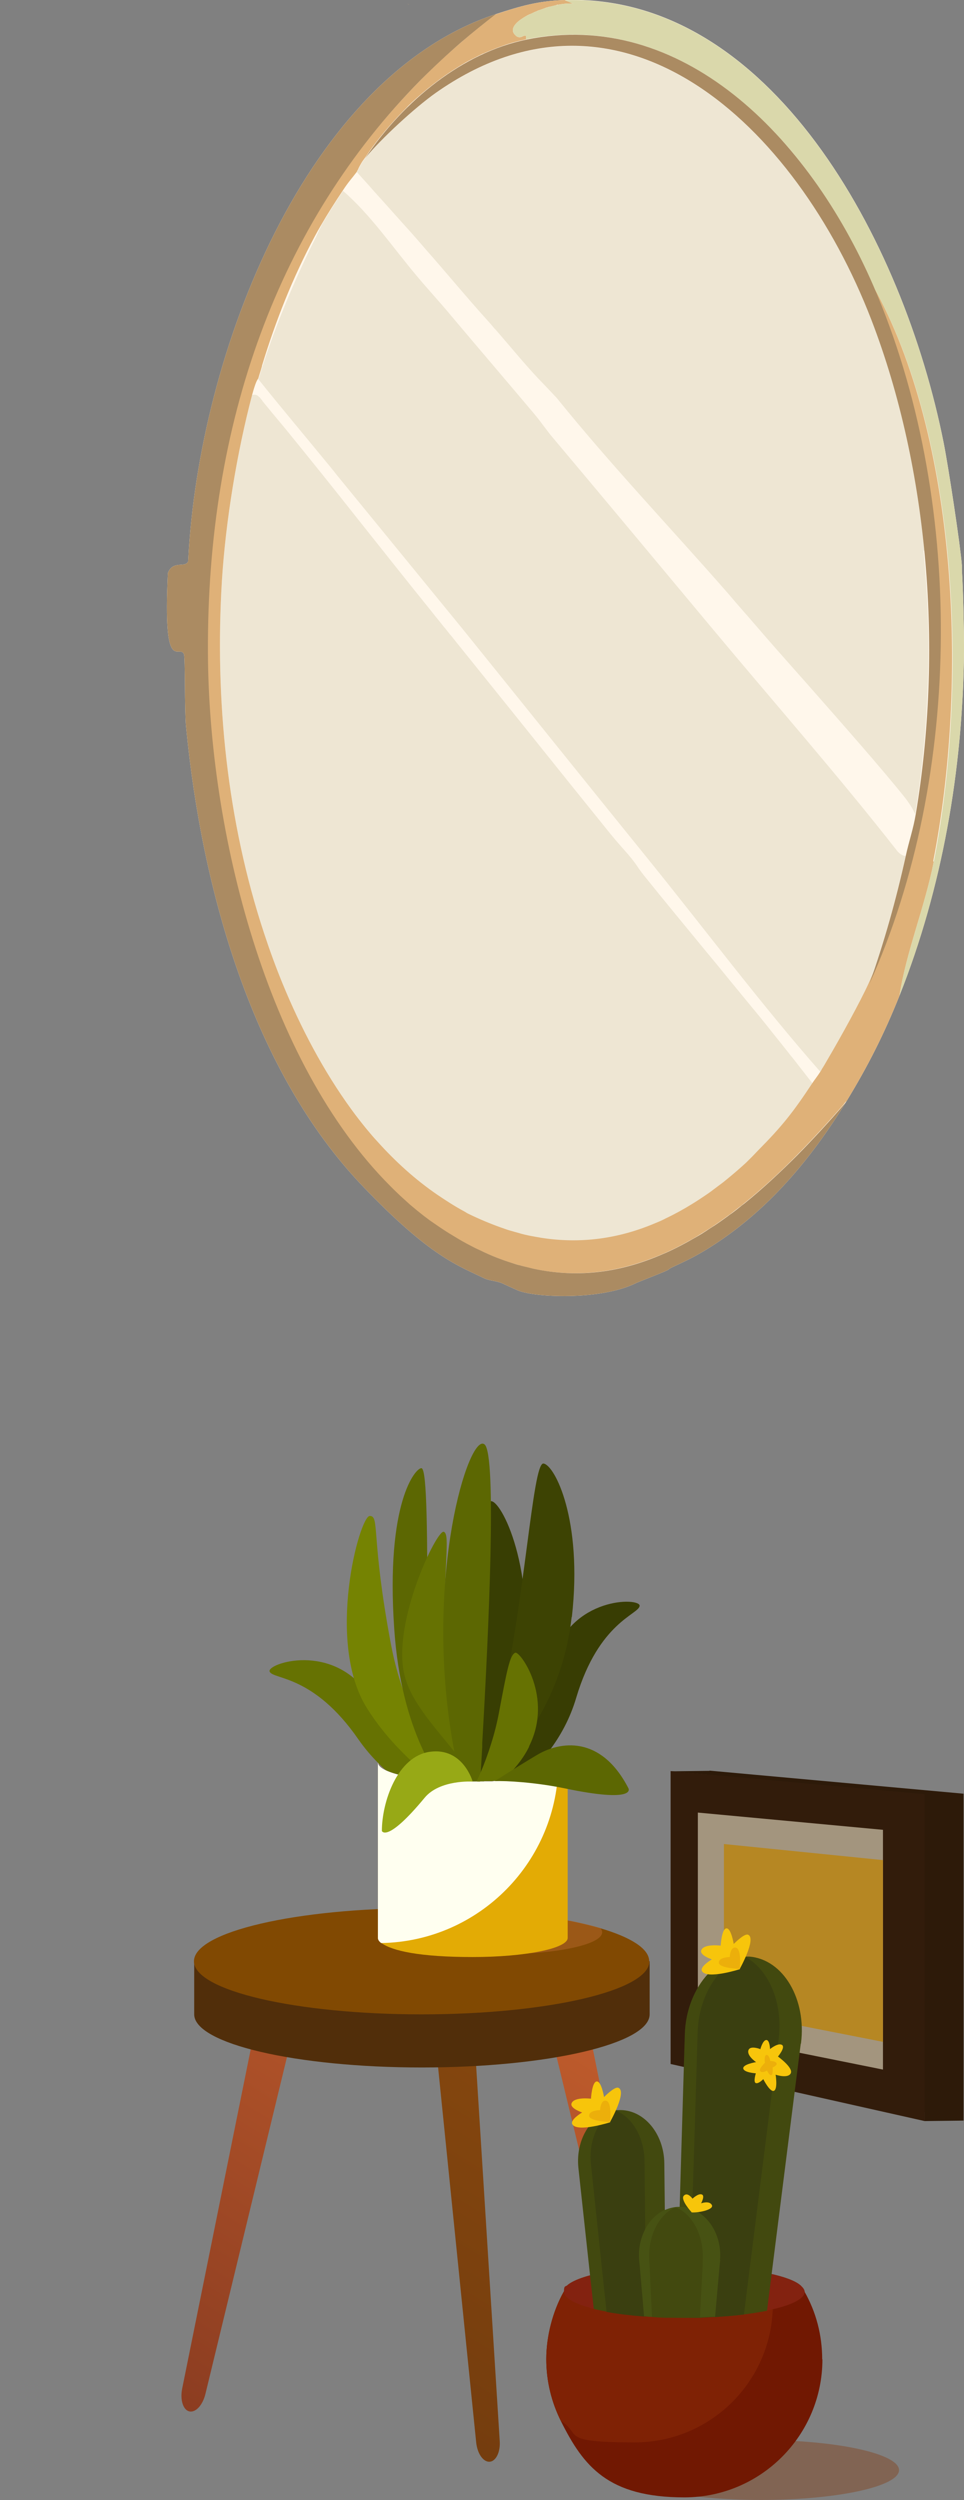
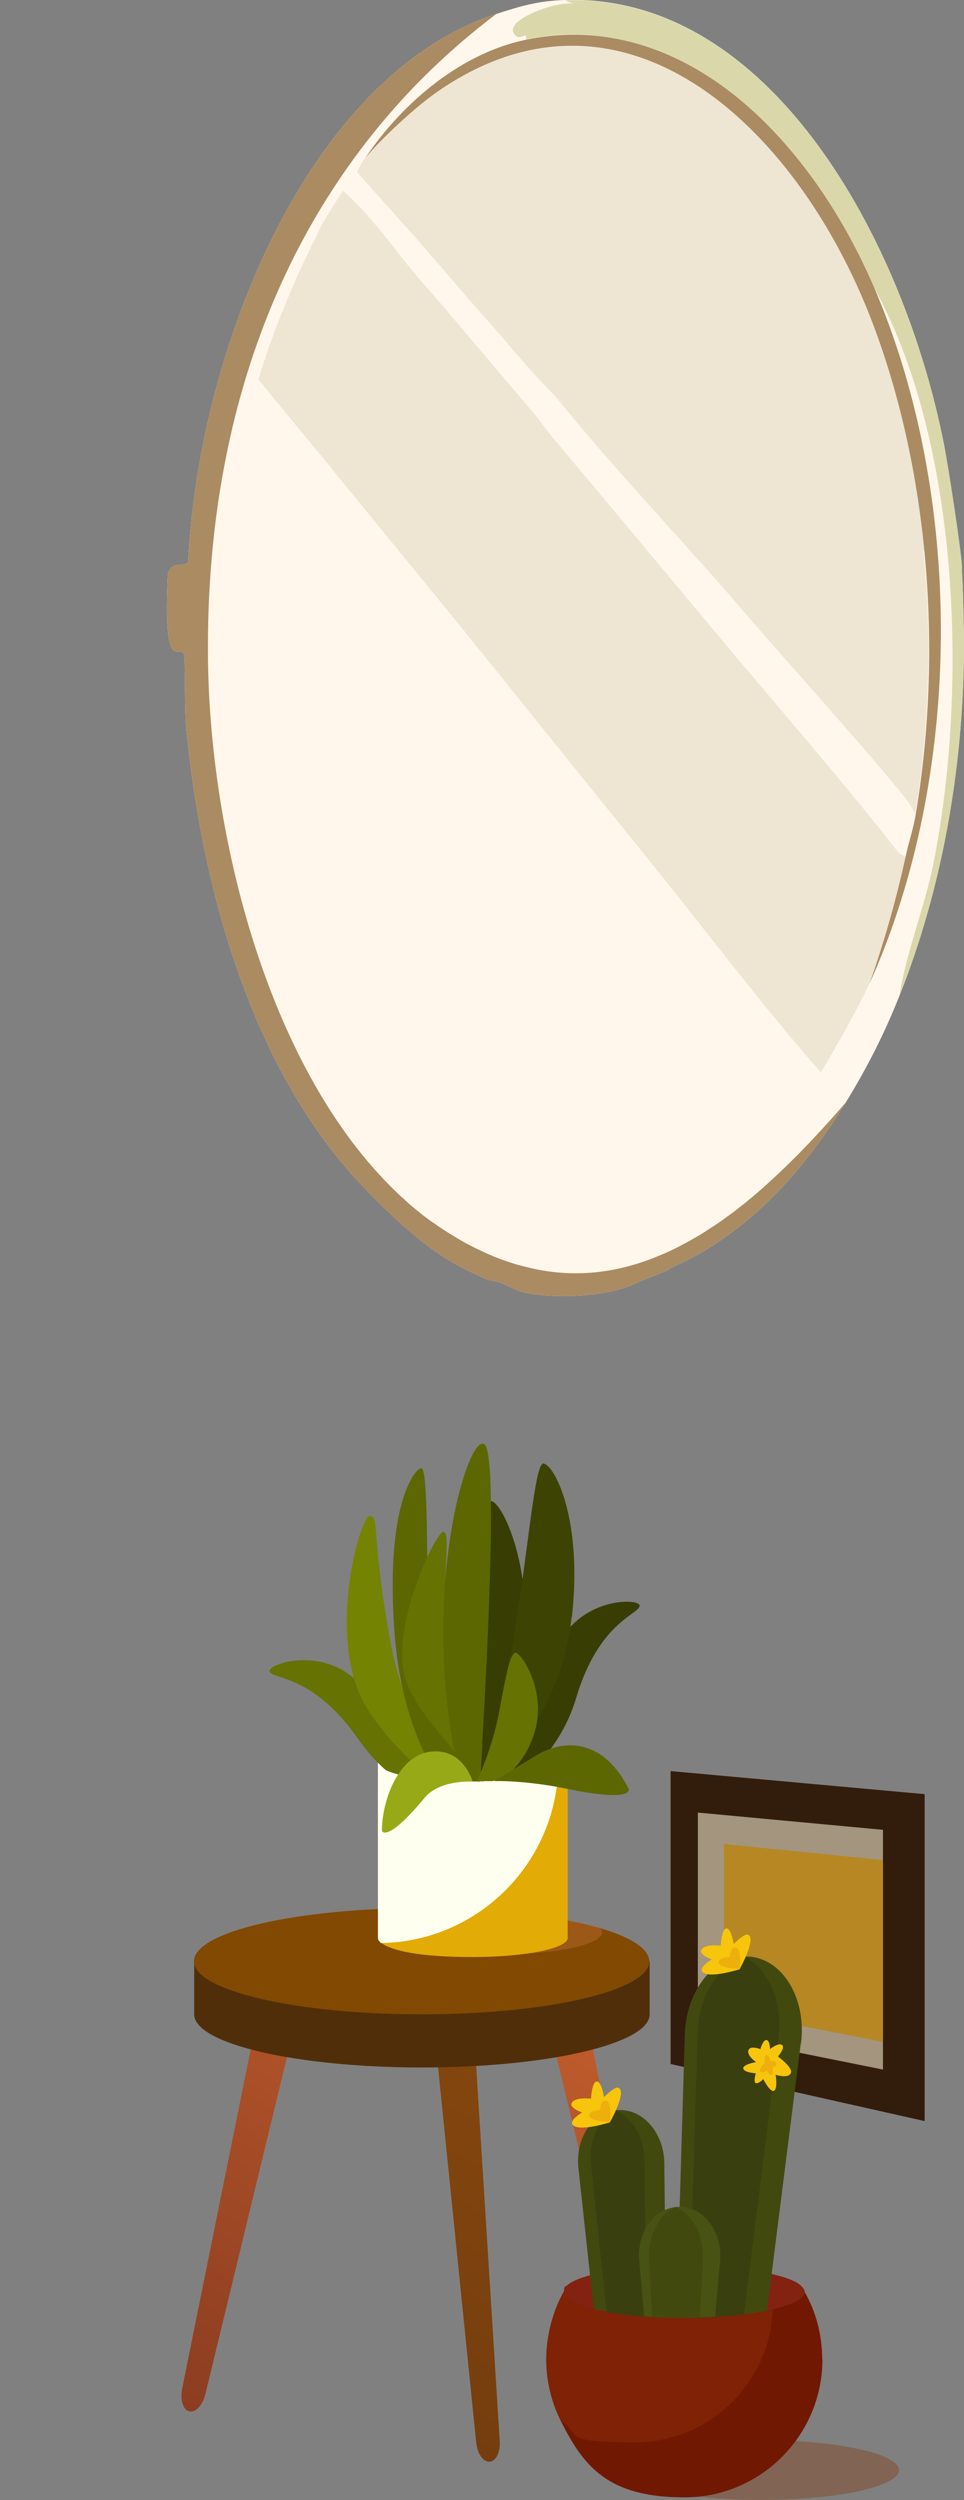
<svg xmlns="http://www.w3.org/2000/svg" version="1.1" viewBox="0 0 414 1073">
  <rect x="0" y="0" width="414" height="1073" fill="#808080" stroke="none" />
  <defs>
    <style>
      .cls-1 {
        fill: #5c6702;
      }

      .cls-2 {
        fill: #711802;
      }

      .cls-3 {
        fill: url(#linear-gradient-3);
      }

      .cls-4 {
        fill: url(#linear-gradient-2);
      }

      .cls-5 {
        fill: #814902;
      }

      .cls-6 {
        fill: #eee6d3;
      }

      .cls-7 {
        fill: #3d4303;
      }

      .cls-8 {
        fill: #827676;
      }

      .cls-9 {
        fill: url(#linear-gradient);
      }

      .cls-10, .cls-11 {
        fill: #fff7eb;
      }

      .cls-12 {
        fill: #667202;
      }

      .cls-13 {
        fill: #97a916;
      }

      .cls-14 {
        fill: #383d03;
      }

      .cls-15 {
        fill: #321c0b;
      }

      .cls-16 {
        fill: #42490f;
      }

      .cls-17 {
        fill: ivory;
      }

      .cls-18 {
        fill: #7f2205;
      }

      .cls-19 {
        fill: #834927;
      }

      .cls-19, .cls-20 {
        isolation: isolate;
        opacity: .5;
      }

      .cls-21 {
        fill: #758302;
      }

      .cls-20 {
        fill: #b6692c;
      }

      .cls-22 {
        fill: #dad8ab;
      }

      .cls-23 {
        fill: #a3957e;
      }

      .cls-24 {
        fill: #ab8b62;
      }

      .cls-11 {
        display: none;
      }

      .cls-25 {
        fill: #ecaf0b;
      }

      .cls-26 {
        fill: #e3ab05;
      }

      .cls-27 {
        fill: #b68723;
      }

      .cls-28 {
        fill: #832210;
      }

      .cls-29 {
        fill: #3a3f10;
      }

      .cls-30 {
        fill: #512e0a;
      }

      .cls-31 {
        fill: #2d1a09;
      }

      .cls-32 {
        fill: #dfb178;
      }

      .cls-33 {
        fill: #f7c50b;
      }

      .cls-34 {
        fill: #475213;
      }

      .cls-35 {
        fill: #383e03;
      }
    </style>
    <linearGradient id="linear-gradient" x1="70.8" y1="946.4" x2="255.2" y2="646" gradientTransform="translate(0 230)" gradientUnits="userSpaceOnUse">
      <stop offset="0" stop-color="#63320e" />
      <stop offset="1" stop-color="#87480e" />
    </linearGradient>
    <linearGradient id="linear-gradient-2" x1="104.7" y1="967.2" x2="289.1" y2="666.8" gradientTransform="translate(0 230)" gradientUnits="userSpaceOnUse">
      <stop offset="0" stop-color="#702c1b" />
      <stop offset="1" stop-color="#be5b2c" />
    </linearGradient>
    <linearGradient id="linear-gradient-3" x1="-11.9" y1="895.7" x2="172.4" y2="595.2" gradientTransform="translate(0 230)" gradientUnits="userSpaceOnUse">
      <stop offset="0" stop-color="#702c1b" />
      <stop offset="1" stop-color="#be5b2c" />
    </linearGradient>
  </defs>
  <g>
    <g id="Layer_1">
-       <path class="cls-31" d="M304.7,760l-16.7.2,16.7,1.5v124l92.4,20.7v3.9l16.7-.2v-140.3l-109.1-9.9h0Z" />
      <path class="cls-15" d="M397.1,910.3l-109.1-24.5v-125.7l109.1,9.9v140.3Z" />
      <path class="cls-23" d="M379.2,888.2l-79.5-16v-94.3l79.5,7.4v102.9h0Z" />
      <path class="cls-27" d="M310.9,791.3v71.6l68.3,13.4v-78l-68.3-6.9h0Z" />
      <path class="cls-11" d="M75.8,81.9c12.1,10.5,21.5,24.5,32,36.9,4.8,5.7,9.9,11.2,14.7,17,11.8,14,23.7,27.9,35.5,41.9,2.7,3.2,5.1,6.8,7.8,10,22.8,27.2,45.6,54.6,68.4,81.9,26.6,31.9,54,63,79.7,95.8.6.8,2.4,2.2,3.5,2,1.3-6,3.3-11.8,4.3-18-1.2-2.5-2.6-4.9-4.3-7-14.6-18.2-45.7-52.8-63.2-72.9-2-2.3-4-4.7-6.1-7-2.3-2.6-4.6-5.3-6.9-8-24.5-28-50.1-54.8-73.6-83.9-2.3-1.7-3.3-4.1-5.2-6-8.4-8.4-16.2-18-24.3-26.9-8.9-9.8-17.3-20-26-29.9-10-11.4-20.2-22.7-30.3-33.9-2.2,2.9-3.6,4.3-6.1,8h0Z" />
      <path class="cls-11" d="M36.8,169.8c2.3-.5,3,.9,4.3,2.5,24.8,29.4,48.5,60.4,72.8,90.3,3.5,4.3,6.9,8.7,10.4,13,22.3,27.5,44.4,55.3,66.7,82.9,2.7,3.4,5.9,6.5,8.7,10,1.8,2.2,3.4,4.8,5.2,7,24.2,30,49.2,59.2,72.8,89.8,1-1.5,2-2.7,3.5-5-25.6-29.1-49.1-60.5-73.6-90.8-26.9-33.2-53.7-66.6-80.6-99.8-3.6-4.4-7.6-8.5-11.3-13-10.7-13.2-21.3-26.7-32-39.9-4.6-5.7-9.3-11.3-13.9-17-10.1-12.3-20.4-24.5-30.3-36.9,0,.4-.9.7-2.6,7h-.1Z" />
      <path class="cls-32" d="M175.8,2l-.8-.3c.3,0,.6.2.8.3Z" />
      <g>
        <path class="cls-10" d="M414,277.6v2c-.5,50.9-9.4,101.7-27.7,147.7-6.5,16.3-13.6,30.3-22.5,44.9h0c-15.7,25.7-34.3,47.5-58.4,62.8-10.3,6.6-17.3,8.7-18.2,9.8-.4.5-8.8,3.7-13.7,5.7-15.3,7.8-44.8,6.4-51.6,3.1l-5.3-2.4c-3-1.6-6.2-1.4-8.7-2.6-10.7-5.3-22.8-8.8-52.2-39.6-46.9-49-69-126.3-75.8-197.2-.7-6.9-.3-29.5-.9-31-2-4.8-9.1,10.1-6.9-34.9,2.2-5.6,7.5-2,8.7-5,4.5-90.3,51.1-208.3,132.3-234.9C223.9,2.5,231.1.4,242.5,0h0c88-2.9,145.4,102.5,162.8,190.2,2,10.1,7.1,43.5,7.8,52.4v2c.5,7.8.9,24.8.9,32.9h0Z" />
        <path class="cls-6" d="M388.9,367.4c-4.2,19-9.2,36.7-15.6,54.9-4.2,9.3-15.2,28.9-20.8,37.9-25.6-29.1-49.1-60.5-73.6-90.8h0c-26.9-33.2-53.7-66.6-80.5-99.8l-53.4-65.3c-.6-.8-1.3-1.6-1.9-2.4-.6-.7-1.2-1.5-1.8-2.2h0c-9.6-11.7-21.6-26-30.3-36.9h0c5.7-19.3,15.1-42,24.4-60.5,1-2,1.3-3,2.3-4.8l.5-1.1h0c2.9-5,6-9.8,9.1-14.5h0c12.1,10.5,21.5,24.5,32,36.9h0c4.8,5.7,9.9,11.2,14.7,17,11.8,14,23.7,27.9,35.5,41.9h0c2.7,3.2,5.1,6.8,7.8,10,22.9,27.2,45.6,54.5,68.4,81.8h0c26.6,31.9,54,63,79.7,95.8.6.8,2.4,2.2,3.5,2h0Z" />
-         <path class="cls-6" d="M340.2,453.8c-3-3.8-6-7.6-9-11.3-3-3.8-6-7.5-9.1-11.2-3-3.7-6.1-7.4-9.2-11.2-3-3.7-6.1-7.5-9.2-11.2-9.2-11.2-18.4-22.3-27.4-33.5h0c-.2-.3-.4-.6-.7-.9-.4-.6-.9-1.2-1.3-1.8-.2-.3-.4-.6-.6-.9-.4-.6-.8-1.2-1.3-1.8-.2-.3-.4-.6-.7-.9-.2-.3-.4-.6-.6-.8h0c-2.1-2.6-4.4-5-6.5-7.5-.7-.8-1.4-1.7-2.1-2.5-5.6-6.9-11.1-13.8-16.7-20.7-16.6-20.7-33.3-41.5-50-62.2h0c-.9-1.1-1.7-2.2-2.6-3.2-.9-1.1-1.7-2.2-2.6-3.2-1.7-2.2-3.5-4.3-5.2-6.5-10.6-13.1-21.1-26.4-31.7-39.7-10.5-13.3-21.1-26.5-31.8-39.6-3.1-3.7-6.2-7.4-9.2-11.1,0,0,0-.2-.2-.3,0-.2-.3-.3-.4-.5,0-.2-.3-.3-.4-.5,0-.2-.2-.3-.4-.4-.7-.8-1.5-1.2-3-.9h0c-6.5,24.6-11.4,54.2-13,79.9-3.1,51.1,2.3,103.4,18.1,151.2,2.4,7.3,5,14.4,7.9,21.5h0c7.9,19.2,17.7,37.8,29.7,54.1h0c2.1,2.9,4.3,5.7,6.5,8.4h0c1.5,1.8,3,3.6,4.6,5.3,7.8,8.7,16.4,16.5,25.9,23h0c3.6,2.5,7.3,4.9,11.2,7h0c.6.4,1.1.7,1.7,1,4.9,2.4,9.7,4.4,14.5,6.1.5.2,1,.3,1.4.5,1.4.5,2.9.9,4.3,1.3,1,.3,1.9.5,2.8.8,1.9.5,3.8.9,5.6,1.2.9.2,1.9.3,2.8.5,17.1,2.7,33.5.4,49.2-6.3,1.5-.6,3.1-1.3,4.6-2.1,3.8-1.8,7.6-3.9,11.3-6.2,1.5-.9,3-1.9,4.5-2.9s3-2,4.4-3.1c1.5-1.1,2.9-2.2,4.4-3.3.7-.6,1.5-1.2,2.2-1.8,2.2-1.8,4.4-3.7,6.5-5.6.7-.7,1.4-1.3,2-1.9s.2-.2.4-.4c.1-.1.2-.2.4-.4.4-.4.7-.7,1.1-1.1.7-.7,1.4-1.5,2.2-2.3,10.4-10.5,15-16.3,23.4-29-3-3.8-5.9-7.6-8.9-11.4l.2.3ZM108.3,282.6h0Z" />
        <path class="cls-6" d="M397,236.4c-.2-2.1-.4-4.2-.6-6.2-.3-2.6-.6-5.2-1-7.9-.1-.9-.2-1.8-.4-2.7-.2-1.5-.4-3-.6-4.5-.4-2.4-.7-4.7-1.1-7.1-.4-2.7-.9-5.4-1.4-8.1-.2-.9-.4-1.8-.5-2.8-.3-1.5-.6-3-.9-4.4-.6-2.9-1.3-5.9-1.9-8.8-1.1-4.8-2.3-9.5-3.6-14.2-1-3.5-2-6.9-3-10.3-1-3.2-2-6.5-3.1-9.7-.3-1-.7-1.9-1-2.9-1.1-3.2-2.3-6.3-3.5-9.5C341.7,53.2,266.7-16,187.1,40c-6.1,4.3-14.8,11.8-21.9,18.9-.3.3-.6.6-1,1-2.8,2.9-5.4,5.6-7.4,8h0c-.5.7-1,1.3-1.4,2-.6,1-1.1,1.9-1.4,2.6,0,.2-.2.4-.3.6-.2.4-.3.6-.4.8h0c2.5,2.8,5.1,5.6,7.6,8.5,5.1,5.6,10.1,11.3,15.2,16.9,2.5,2.8,5,5.7,7.5,8.6,3.3,3.7,6.5,7.5,9.7,11.2h0c5.4,6.3,10.7,12.5,16.3,18.7.9,1,1.8,2,2.6,3,.1.1.2.3.4.4,7,8,14,16.7,21.3,24.1l2.2,2.3,3,3.2c23.5,29.1,49,55.8,73.5,83.8h0c2.3,2.7,4.6,5.4,6.9,8h.4-.4c.5.6,1,1.1,1.5,1.7h0c1.5,1.7,3,3.5,4.5,5.2,0,0,.1.1.3.1-.1,0-.2,0-.3-.1,4.9,5.7,10.9,12.5,17.3,19.7,1.1,1.2,2.1,2.4,3.2,3.6,15.6,17.7,32.9,37.3,42.7,49.6h0c.6.8,1.2,1.6,1.8,2.5h0c1,1.4,1.8,2.9,2.5,4.5h0c1-5.7,1.8-11.5,2.5-17.3.2-1.5.3-2.9.5-4.4.8-7.3,1.5-14.6,1.9-22,0-1.5.2-3,.2-4.5.2-3,.3-5.9.4-8.9.6-18.6,0-37.4-1.9-56h.4Z" />
-         <path class="cls-32" d="M401,369.9c-3.8,19.3-11.9,38.9-14.7,57.4-6.5,16.3-13.6,30.3-22.5,44.9h0c-.5.6-1.1,1.2-1.6,1.9-6.6,7.6-13.3,14.9-20.1,21.8-7.4,7.5-14.9,14.4-22.6,20.6-.6.5-1.2,1-1.8,1.4-1.2.9-2.4,1.9-3.6,2.8-.6.4-1.2.9-1.8,1.3-1.8,1.3-3.6,2.6-5.4,3.8-1.2.8-2.4,1.6-3.7,2.4-1.2.8-2.5,1.5-3.7,2.3-1.2.7-2.5,1.5-3.7,2.1-2.5,1.4-5,2.7-7.5,3.9-1.3.6-2.5,1.2-3.8,1.7-17.6,7.6-36,10.5-55.6,6.3-1.2-.3-2.5-.5-3.7-.9-.6-.2-1.2-.3-1.9-.5-1.2-.4-2.5-.7-3.8-1.1-4.4-1.4-8.8-3.2-13.3-5.3-1.3-.6-2.6-1.3-3.9-1.9-2.6-1.3-5.2-2.8-7.8-4.4-2.6-1.6-5.3-3.3-8-5.2-1-.7-2.1-1.5-3.1-2.2-1-.8-2-1.5-3-2.3-.5-.4-1-.8-1.5-1.2-1-.8-2-1.6-3-2.5-1.5-1.2-2.9-2.5-4.3-3.9-1-.9-1.9-1.8-2.8-2.7-.5-.5-.9-.9-1.4-1.4-53.2-53.2-78-152.2-78.3-228.9-.4-98.7,30.2-183.8,91.5-245.7,5.5-5.6,11.3-11,17.4-16.2,4.8-4.2,9.8-8.2,15-12.1h0C223.9,2.5,231.1.4,242.5,0h0l3.9,1.7c-1.5-.4-3.8-.2-6.6.3-.3,0-.6,0-.9.2-.9.2-1.9.5-2.9.7-.3,0-.7.2-1,.3-.3,0-.7.2-1,.3-.8.3-1.7.6-2.5.9-.3,0-.7.3-1,.4s-.7.3-1,.4c-.6.3-1.2.6-1.9.9-.3,0-.6.3-.9.4-.1,0-.3.2-.4.2-1.8,1-3.4,2.1-4.5,3.2-1.7,1.8-2.2,3.6-.5,5.2.1,0,.2.2.3.3,1.1.9,2.1.6,2.9.2,1-.4,1.7-.8,1.4,1.3-3.4.7-6.8,1.6-10.1,2.8-1.7.6-3.3,1.2-5,1.9-.8.3-1.6.7-2.4,1-.4.2-.8.4-1.2.5-.8.4-1.6.8-2.4,1.2-1.6.8-3.2,1.6-4.8,2.5-1.2.7-2.4,1.4-3.5,2.1-7,4.3-13.6,9.5-19.8,15.2-.7.7-1.4,1.3-2,2-5.3,5.3-10.3,11-14.8,17.1-1.1,1.5-2.2,3.1-3.2,4.6-.5.7-1,1.3-1.4,2-.6,1-1.1,1.9-1.4,2.6,0,.2-.2.4-.3.6-.2.4-.3.6-.4.8h0c-2.2,2.9-3.6,4.3-6,8h0c-3.2,4.8-6.4,9.8-9.3,14.8h0c-1,1.7-1.9,3.3-2.8,5-9.4,17.6-16.7,36-22.6,55.4v.2c-.5,1.8-1.1,3.5-1.6,5.3h0s-.2.2-.3.4h0c-.4.6-1.1,2.1-2.3,6.5h0c-6.5,24.6-11.4,54.2-13,79.9-3.1,51.1,2.3,103.4,18.1,151.2,2.4,7.3,5,14.4,7.9,21.5h0c7.9,19.2,17.7,37.8,29.6,54.1h0c2.1,2.9,4.3,5.7,6.5,8.4h0c1.5,1.8,3,3.6,4.6,5.3,7.8,8.7,16.4,16.5,25.9,23h0c3.7,2.5,7.4,4.9,11.3,7,.6.3,1.1.7,1.7,1,4.9,2.4,9.7,4.4,14.5,6.1.5.2,1,.3,1.4.5,1.4.5,2.9.9,4.3,1.3,1,.3,1.9.5,2.8.8,1.9.5,3.8.9,5.6,1.2.9.2,1.9.3,2.8.5,17.1,2.7,33.5.4,49.2-6.3,1.5-.6,3.1-1.3,4.6-2.1,3.8-1.8,7.6-3.9,11.3-6.2,1.5-.9,3-1.9,4.5-2.9s3-2,4.4-3.1c1.5-1.1,2.9-2.2,4.4-3.3.7-.6,1.5-1.2,2.2-1.8,2.2-1.8,4.4-3.7,6.5-5.6.8-.7,1.4-1.3,2-1.9s.2-.2.4-.4c.1-.1.2-.2.4-.4.4-.4.7-.7,1.1-1.1.7-.7,1.4-1.5,2.2-2.3,10.4-10.5,15-16.3,23.4-29,1-1.5,2-2.7,3.5-5h0c.2-.3.4-.6.5-.9.8-1.2,1.6-2.6,2.4-4,5.9-10,14.2-25.1,17.8-33,40.4-89.5,40.8-209.2,1.7-299.5,37,66,40.8,172.1,26,247.1l.2.4Z" />
        <path class="cls-22" d="M414,277.6v2c-.5,50.9-9.4,101.7-27.7,147.7,2.8-18.5,10.9-38.1,14.7-57.4,14.8-75,11-181.1-26-247.1-6.3-14.5-13.9-28.5-22.6-41.3-1.1-1.6-2.2-3.2-3.3-4.8-3.4-4.7-6.9-9.2-10.7-13.6-1.2-1.4-2.5-2.8-3.8-4.2s-2.5-2.8-3.9-4.1c-.7-.7-1.3-1.4-2-2-28-27.9-63.2-43.9-102.8-35.9h0c.3-2.1-.4-1.7-1.4-1.3-.8.3-1.9.7-2.9-.2-.1,0-.2-.2-.3-.3-1.7-1.6-1.2-3.5.5-5.2,1.1-1.1,2.7-2.2,4.5-3.2.1,0,.3,0,.4-.2.3,0,.6-.3.9-.4.6-.3,1.2-.6,1.9-.9.3,0,.6-.3,1-.4.3,0,.6-.3,1-.4.8-.3,1.7-.6,2.5-.9.3,0,.7-.2,1-.3.3,0,.7-.2,1-.3,1-.3,2-.5,2.9-.7.3,0,.6,0,.9-.2,2.7-.5,5.1-.7,6.6-.3l-3.9-1.6h0c88-2.9,145.4,102.5,162.8,190.2,2,10.1,7.1,43.5,7.8,52.4v2c.5,7.8.9,24.8.9,32.9h0Z" />
        <path class="cls-24" d="M226.1,17c-27.3,5.6-52.5,26-69.3,50.9,7.1-8.6,21.4-21.7,30.3-28,79.6-56,154.6,13.2,187.1,97.3,24.9,64.6,30.7,142.8,19.1,212.1-1,6.2-3,12-4.3,18-4.2,19-9.2,36.7-15.6,54.9,40.4-89.5,40.8-209.2,1.7-299.5C347.1,58.2,292.6,3.4,226.1,17Z" />
        <path class="cls-24" d="M363.8,472.2h0c-15.7,25.7-34.3,47.5-58.4,62.8-10.3,6.6-17.3,8.7-18.2,9.8-.4.5-8.8,3.7-13.7,5.7-15.3,7.8-44.8,6.4-51.6,3.1l-5.3-2.4c-3-1.6-6.2-1.4-8.7-2.6-10.7-5.3-22.8-8.8-52.2-39.6-46.9-49-69-126.3-75.8-197.2-.7-6.9-.3-29.5-.9-31-2-4.8-9.1,10.1-6.9-34.9,2.2-5.6,7.5-2,8.7-5,4.5-90.3,51.1-208.3,132.3-234.9-5.1,3.9-10.1,7.9-15,12.1-6,5.2-11.8,10.6-17.4,16.2-61.2,61.9-91.9,147.1-91.4,245.8.3,76.7,25.1,175.7,78.3,228.9.5.5.9.9,1.4,1.4.9.9,1.9,1.8,2.8,2.7,1.4,1.3,2.9,2.6,4.3,3.9,1,.8,2,1.7,3,2.5.5.4,1,.8,1.5,1.2,1,.8,2,1.6,3,2.3,1,.8,2.1,1.5,3.1,2.2,2.7,1.9,5.3,3.6,8,5.2,2.6,1.6,5.2,3.1,7.8,4.4,1.3.7,2.6,1.3,3.9,1.9,4.5,2.2,8.9,3.9,13.3,5.3,1.2.4,2.5.8,3.8,1.1.6.2,1.2.3,1.9.5,1.2.3,2.5.6,3.7.9,19.6,4.2,38,1.4,55.6-6.3,1.3-.5,2.5-1.1,3.8-1.7,2.5-1.2,5-2.5,7.5-3.9,1.2-.7,2.5-1.4,3.7-2.1,1.2-.7,2.5-1.5,3.7-2.3s2.4-1.6,3.7-2.4c1.8-1.2,3.6-2.5,5.4-3.8.6-.5,1.2-.9,1.8-1.3,1.2-.9,2.4-1.8,3.6-2.8s1.2-.9,1.8-1.4c7.7-6.2,15.2-13.2,22.6-20.6,6.8-6.9,13.5-14.2,20.1-21.8.5-.6,1.1-1.3,1.6-1.9h-.2Z" />
      </g>
      <path class="cls-9" d="M187.1,877l17.4,171.2c.5,4.9,3.1,8.5,5.8,8.3s4.7-4.2,4.3-9.1l-10.8-171.7-16.7,1.4h0Z" />
      <path class="cls-4" d="M233.6,860.3l40.5,167.2c1.2,4.8,4.2,8,6.9,7.4,2.6-.6,4-4.8,3.1-9.6l-34.1-168.7-16.3,3.6h0Z" />
      <path class="cls-3" d="M128.7,860.3l-40.5,167.2c-1.2,4.8-4.2,8-6.9,7.4-2.6-.6-4-4.8-3.1-9.6l34.1-168.7,16.3,3.6h.1Z" />
      <path class="cls-30" d="M83.4,841.7v22.8c0,12.6,43.8,22.8,97.8,22.8s97.8-10.2,97.8-22.8v-22.8H83.4Z" />
      <path class="cls-5" d="M278.9,841.7c0,12.6-43.8,22.8-97.8,22.8s-97.8-10.2-97.8-22.8,43.8-22.8,97.8-22.8,20.7.4,30.2,1.1c18.5,1.4,34.6,4.1,46.4,7.5,13.2,3.9,21.1,8.8,21.1,14.2h.1Z" />
      <path class="cls-20" d="M258.6,829.3c0,5.2-19.4,9.4-43.4,9.4s-43.4-4.2-43.4-9.4,17.4-9,39.6-9.4c18.5,1.4,34.6,4.1,46.4,7.5.5.6.8,1.2.8,1.8h0Z" />
      <path class="cls-26" d="M243.8,756.4v75.3c0,4.5-18.2,8.2-40.8,8.2s-34.6-2.6-39.3-6.1c-.9-.7-1.4-1.4-1.4-2.2v-75.3h81.5Z" />
      <path class="cls-17" d="M239.8,756.4h0c0,42.4-34,76.8-76.1,77.5-.9-.7-1.4-1.4-1.4-2.2v-75.3h77.5,0Z" />
-       <path class="cls-8" d="M243.8,756.4c0,2.9-7.6,5.5-19,7-2.8.4-5.9.7-9.1.9h-1.1c-1.1,0-2.1,0-3.2.2h-16.8c-1.8,0-3.5-.2-5.3-.3h-.5c-.9,0-1.8,0-2.7-.2-9-.8-16.3-2.3-20.3-4.2-2.2-1-3.4-2.1-3.4-3.2h0c0-2,3.6-3.9,9.5-5.3,1.1-.3,2.2-.5,3.5-.7,1.8-.3,3.7-.6,5.7-.9,1,0,2-.3,3-.4,2.6-.3,5.5-.5,8.4-.7h2c1.2,0,2.4,0,3.6,0h8.9c1.3,0,2.6,0,3.9,0h.3c4.3.2,8.3.5,11.9.9h.5c1.2,0,2.3.3,3.4.5,3.3.5,6.2,1.1,8.6,1.7,5,1.4,8,3.1,8,4.9l.2-.2Z" />
      <path class="cls-12" d="M188.7,764.1c-.9,0-1.8,0-2.7-.2-9-.8-16.3-2.3-20.3-4.2-1.2-1-2.3-2.1-3.4-3.2-2.9-2.9-5.7-6.2-8.3-9.9-19.3-28-36.7-25.7-38.2-29.2-1.5-3.4,27.3-13.2,43,10.6,6.4,9.7,11.8,16.9,16.4,22.4,5.3,6.3,9.6,10.5,13.4,13.7h.1Z" />
      <path class="cls-21" d="M194.4,764.4c-1.8,0-3.5-.2-5.3-.3-1.1,0-2.1-.2-3.1-.3-4.5-3.5-9.4-7.8-14.2-12.8-5.1-5.2-10-11.2-14.2-17.9-17.9-28.4-3.2-82.5,1.2-82.5s.4,8.8,9.1,55.1c3.3,17.6,9.6,32.1,16.1,43.4,3.5,6.1,7.1,11.2,10.4,15.3Z" />
      <path class="cls-14" d="M274.7,689.2c-.4,3.7-17.5,6.9-27.2,39.3-2.7,9.2-7,16.8-11.7,23-3.6,4.7-7.4,8.7-11,11.8-3.1.4-6.6.7-10.2.9,2.7-4.2,5.8-8.4,9.2-15,4-7.7,8.5-18.7,13.5-36.8,7.6-27.3,37.8-26.9,37.4-23.2Z" />
      <path class="cls-1" d="M207.9,764.5h-4.9c-2.2,0-4.3,0-6.3,0-2.6,0-5.1-.2-7.6-.4-2.5-3.6-5.4-8.4-8.2-14.7-5.2-11.6-10.1-28.1-11.6-50.5-3.7-54.1,9.2-69,11.7-68.8s2.5,30.1,2.6,68.8c0,17.3,6.9,35,14.5,49.2,3.3,6.2,6.7,11.8,9.8,16.3v.2Z" />
      <path class="cls-12" d="M206.2,764.6h-1.2c-4.3-6-8.6-11.3-12.6-16.2-8.8-10.7-16.2-19.5-18.7-29.5-5.5-22.5,14-62.7,16.9-61.5,2.9,1.1-.2,14.4.3,49.1.2,14.4,3.9,28.9,8.5,41.6,2.1,5.9,4.5,11.5,6.8,16.4h0Z" />
      <path class="cls-35" d="M206,764.2s-11-19.8-4.8-54.4c6.1-34.6,5.6-62.2,9.1-65.3,3.5-3.2,19.8,25.8,14.4,70-5.5,44.2-18.7,49.7-18.7,49.7Z" />
      <path class="cls-7" d="M245.5,694c-2.9,26.1-14.2,44.8-22.3,55.2-4.8,6.3-8.5,9.5-8.5,9.5,0,0-1.8,3.7-3.4,5.7h-2.2c-.3-1.9.2-6.6,2.2-16.2.7-3.3,1.6-7.1,2.7-11.6,11.5-47.7,14.6-109.1,19.4-108.5,4.8.6,16.9,24.1,12.2,65.8h0Z" />
      <path class="cls-1" d="M207.1,748.2v1.6c-.3,5.3-.6,10.3-.9,14.7h-8.3c-1.2-4.9-2.2-9.7-3.1-14.5-.1-.6-.2-1.2-.3-1.7-12.6-71.6,7-133.9,13.6-128.4,5.3,4.4,1.8,80.1-1,128.2h0Z" />
      <path class="cls-12" d="M227.2,749.7c-2.4,4.8-6,9.6-11.4,14.3h-.2c-.4.2-.7.2-1.1.2-1.1,0-2.1,0-3.2.2h-6.6s3.3-6.5,6.3-16.3c1.3-4.1,2.5-8.7,3.4-13.7,3.2-16.9,4.5-24.2,6.9-25.1,2-.8,16.5,19.1,5.9,40.2v.2Z" />
      <path class="cls-1" d="M212.5,764.4s7.9-5.1,17.9-11.1c9.9-6,27.6-8.9,39.5,14.2,0,0,3.7,6.5-27.4,0-12.6-2.6-25.1-3.3-30-3.1h0Z" />
      <path class="cls-13" d="M203,764.6s-4.1-14.7-18.3-12.8c-14.1,1.9-20.7,21.6-20.7,34,0,0,2.1,5.4,18.4-14.3,6.5-7.8,20.5-6.9,20.5-6.9h.1Z" />
      <path class="cls-19" d="M326.8,1072.9c32.8,0,59.3-5.8,59.3-12.8s-26.6-12.9-59.3-12.9-59.3,5.8-59.3,12.9,26.6,12.8,59.3,12.8Z" />
      <path class="cls-2" d="M353.2,1012.5c0,32.7-26.5,59.3-59.3,59.3s-43.3-13.3-53-32.7c-4-8-6.3-17-6.3-26.6s2.7-20.4,7.5-28.9c.6-1,1.1-2,1.7-2.9,5.9-4.8,26-8.3,50-8.3s27.1,1.2,36.5,3.3c6.6,1.4,11.5,3.2,13.7,5.3.5.8,1,1.6,1.5,2.5,4.9,8.6,7.6,18.5,7.6,29.1h0Z" />
      <path class="cls-18" d="M331.9,988.9c0,32.7-26.5,59.3-59.3,59.3s-22.5-3.4-31.7-9.2c-4-8-6.3-17-6.3-26.6s2.7-20.4,7.5-28.9c.6-1,1.1-2,1.7-2.9,5.9-4.8,26-8.3,50-8.3s27.1,1.2,36.5,3.3c1,4.3,1.5,8.7,1.5,13.3h.1Z" />
      <path class="cls-28" d="M345.6,983.5c0,3.2-6.2,6.1-16.2,8.1-3,.6-6.3,1.1-9.9,1.6-3.8.5-8,.8-12.3,1.1-2.1,0-4.3.2-6.5.3h-14.7c-2,0-4-.2-5.9-.3-.8,0-1.7,0-2.5-.2h-.9c-5.9-.5-11.3-1.1-16.1-2-2-.4-3.8-.8-5.5-1.2-8-2-12.9-4.6-12.9-7.4s.6-2,1.7-2.9c1.9-1.5,5.2-2.9,9.6-4.1,1.6-.4,3.4-.8,5.3-1.2,4.6-.9,10-1.7,16-2.2.8,0,1.7,0,2.5-.2.6,0,1.1,0,1.7,0,2.2,0,4.5-.3,6.8-.3s3.5,0,5.3,0h5.5c1.7,0,3.4,0,5.1,0,2.5,0,5,.2,7.4.4,4.6.3,8.9.7,12.8,1.3,3.5.5,6.6,1.1,9.5,1.7,6.1,1.4,10.6,3.1,12.7,5.1.9.8,1.4,1.6,1.5,2.5v.2-.2Z" />
      <path class="cls-16" d="M285.9,994.6c-2,0-4-.2-5.9-.3-.8,0-1.7,0-2.5-.2h-.9c-5.9-.5-11.3-1.1-16.1-2-2-.4-3.8-.8-5.5-1.2l-1.6-14.4-5-46.1c-.7-6.7,1-13,4.4-17.7.8-1.1,1.7-2.1,2.6-3,1.9-1.7,4.1-3,6.6-3.7.5-.2,1.1-.3,1.7-.4h.8c.3,0,.7,0,1,0,10.8-.6,19.7,10,19.8,22.9l.2,18.8v3.1l.2,22.2.2,22.1h0Z" />
      <path class="cls-29" d="M277.5,994.2h-.9c-5.9-.5-11.3-1.1-16.1-2l-1.8-16.8-4.9-46.5c-.7-6.3.7-12.3,3.4-16.8.3-.6.7-1.1,1.1-1.6,1.1-1.5,2.4-2.7,3.8-3.7.5-.4,1.1-.7,1.6-1,0,0,.1,0,.2,0h.2s.2,0,.3,0c7.1,2.7,12.3,11.5,12.4,21.7l.3,29.1v.2l.2,16.3v9l.2,12.3v-.2Z" />
      <path class="cls-16" d="M343.9,877l-12.5,98.8-2,15.9c-3,.6-6.3,1.1-9.9,1.6-3.8.5-8,.8-12.3,1.1-2.1,0-4.3.2-6.5.3h-10.2l.7-22.4.7-24.6v-.9l2.2-73.8c.3-10.4,4.2-19.7,10-25.9,1.6-1.6,3.3-3,5.1-4.2,2.7-1.7,5.6-2.8,8.7-3.2.5,0,1,0,1.5,0h2.4c14.7,1.2,24.6,18.4,22.2,37.2v.2Z" />
      <path class="cls-29" d="M334.4,875.1l-.3,2.4-1,7.6-.2,1.5-1.3,10.6-9.7,76.9-2.4,19.2c-3.8.5-8,.8-12.3,1.1-2.1,0-4.3.2-6.5.3h-4.7l.7-22.4.6-19.7v-4.8c.1,0,.1-4.4.1-4.4.1,0,2.2-71.1,2.2-71.1.3-10,3.8-19.1,9.3-25.3.9-1,1.8-2,2.8-2.8,1.9-1.7,4-3,6.2-3.9.5-.2,1-.4,1.4-.6.1,0,.2,0,.3,0,0,0,.1,0,.2,0,.1,0,.3,0,.4.2,10.1,5.6,16.1,19.8,14.2,35.1h0Z" />
      <path class="cls-34" d="M309.3,969.9l-.3,2.9-1.9,21.5c-2.1,0-4.3.2-6.5.3h-14.7c-2,0-4-.2-5.9-.3-.8,0-1.7,0-2.5-.2h-.9l-1-11.7-.8-9.2-.3-3.2c-.4-4.6.5-9,2.3-12.7.1-.2.2-.4.3-.7,2-3.7,4.9-6.6,8.4-8.2h.2c1.9-.8,3.9-1.3,6.1-1.3h0c1.2,0,2.3,0,3.3.4.7.2,1.4.4,2.1.6,1,.4,1.9.8,2.8,1.4,6.2,3.9,10,12,9.2,20.6v-.2Z" />
      <path class="cls-16" d="M301.8,969.6v2.9c-.1,0-1.2,22.2-1.2,22.2h-14.7c-2,0-4-.2-5.9-.3l-1-21.5-.2-3.2c-.4-7.8,2.3-15,6.7-19.3h0c1.4-1.4,3-2.4,4.7-3.1.5.2,1,.5,1.5.7,2,1.1,3.9,2.8,5.4,4.9,3.2,4.3,5,10.4,4.7,16.9v-.2Z" />
-       <path class="cls-33" d="M297,949.4s-5-5.4-3.3-7.1c1.6-1.7,3.7,1.3,3.7,1.3,0,0,2.5-2.4,4-1.8,1.5.5-.3,3.8-.3,3.8,0,0,3.5-1.3,4.6.7s-5.6,3.4-8.6,3.2h-.1Z" />
      <path class="cls-33" d="M326.5,879.6s1-4,2.6-4.1c1.5,0,1.6,3.9,1.6,3.9,0,0,3.4-2.8,5.1-1.8s-1.7,5-1.7,5c0,0,6.7,4.8,5.5,7.2s-6.5.6-6.5.6c0,0,1,6.1-.7,6.9-1.7.8-4.6-5-4.6-5,0,0-2,2.1-3.2,1.7-1.2-.4,0-4.2,0-4.2,0,0-5.2-.3-5.4-2.1-.2-1.8,5.5-2.7,5.5-2.7,0,0-4.3-2.9-3.2-5.3.9-1.9,5-.3,5-.3v.2Z" />
      <path class="cls-25" d="M328.5,885.2s-.5-3.1.7-3.3c1.2,0,1.6,2.6,1.6,2.6,0,0,2.3,0,2.7,1,.4.9-1.7,1.8-1.7,1.8,0,0,.3,2.9-.5,3.3-.9.3-1.9-2-1.9-2,0,0-2,1.3-2.9.3-.9-.9,2.1-3.7,2.1-3.7h-.1Z" />
      <path class="cls-33" d="M317.7,845s7.4-13.3,3.5-14.7c-1.6-.6-6.1,4-6.1,4,0,0-1.1-7-3.2-6.7-2,.3-2.4,7.4-2.4,7.4,0,0-7.1-.9-8.3,1.9-1,2.2,4.5,4,4.5,4,0,0-5.4,3.2-4.2,5.1,2.2,3.6,16.3-.9,16.3-.9h0Z" />
      <path class="cls-25" d="M317.7,845s.9-8.4-1.6-9.1c-2.5-.7-2.7,4-2.7,4,0,0-4.7,0-4.7,2.4s8.9,2.7,8.9,2.7h.1Z" />
      <path class="cls-33" d="M262,910.7s7.5-13.3,3.5-14.7c-1.6-.6-6.1,4-6.1,4,0,0-1.1-7-3.2-6.7-2,.3-2.4,7.4-2.4,7.4,0,0-7.1-.9-8.3,1.9-1,2.2,4.5,4,4.5,4,0,0-5.4,3.2-4.2,5.1,2.2,3.6,16.3-.9,16.3-.9h0Z" />
      <path class="cls-25" d="M262,910.7s.9-8.4-1.6-9.1c-2.5-.7-2.7,4-2.7,4,0,0-4.7,0-4.7,2.4s8.9,2.7,8.9,2.7h.1Z" />
    </g>
  </g>
</svg>